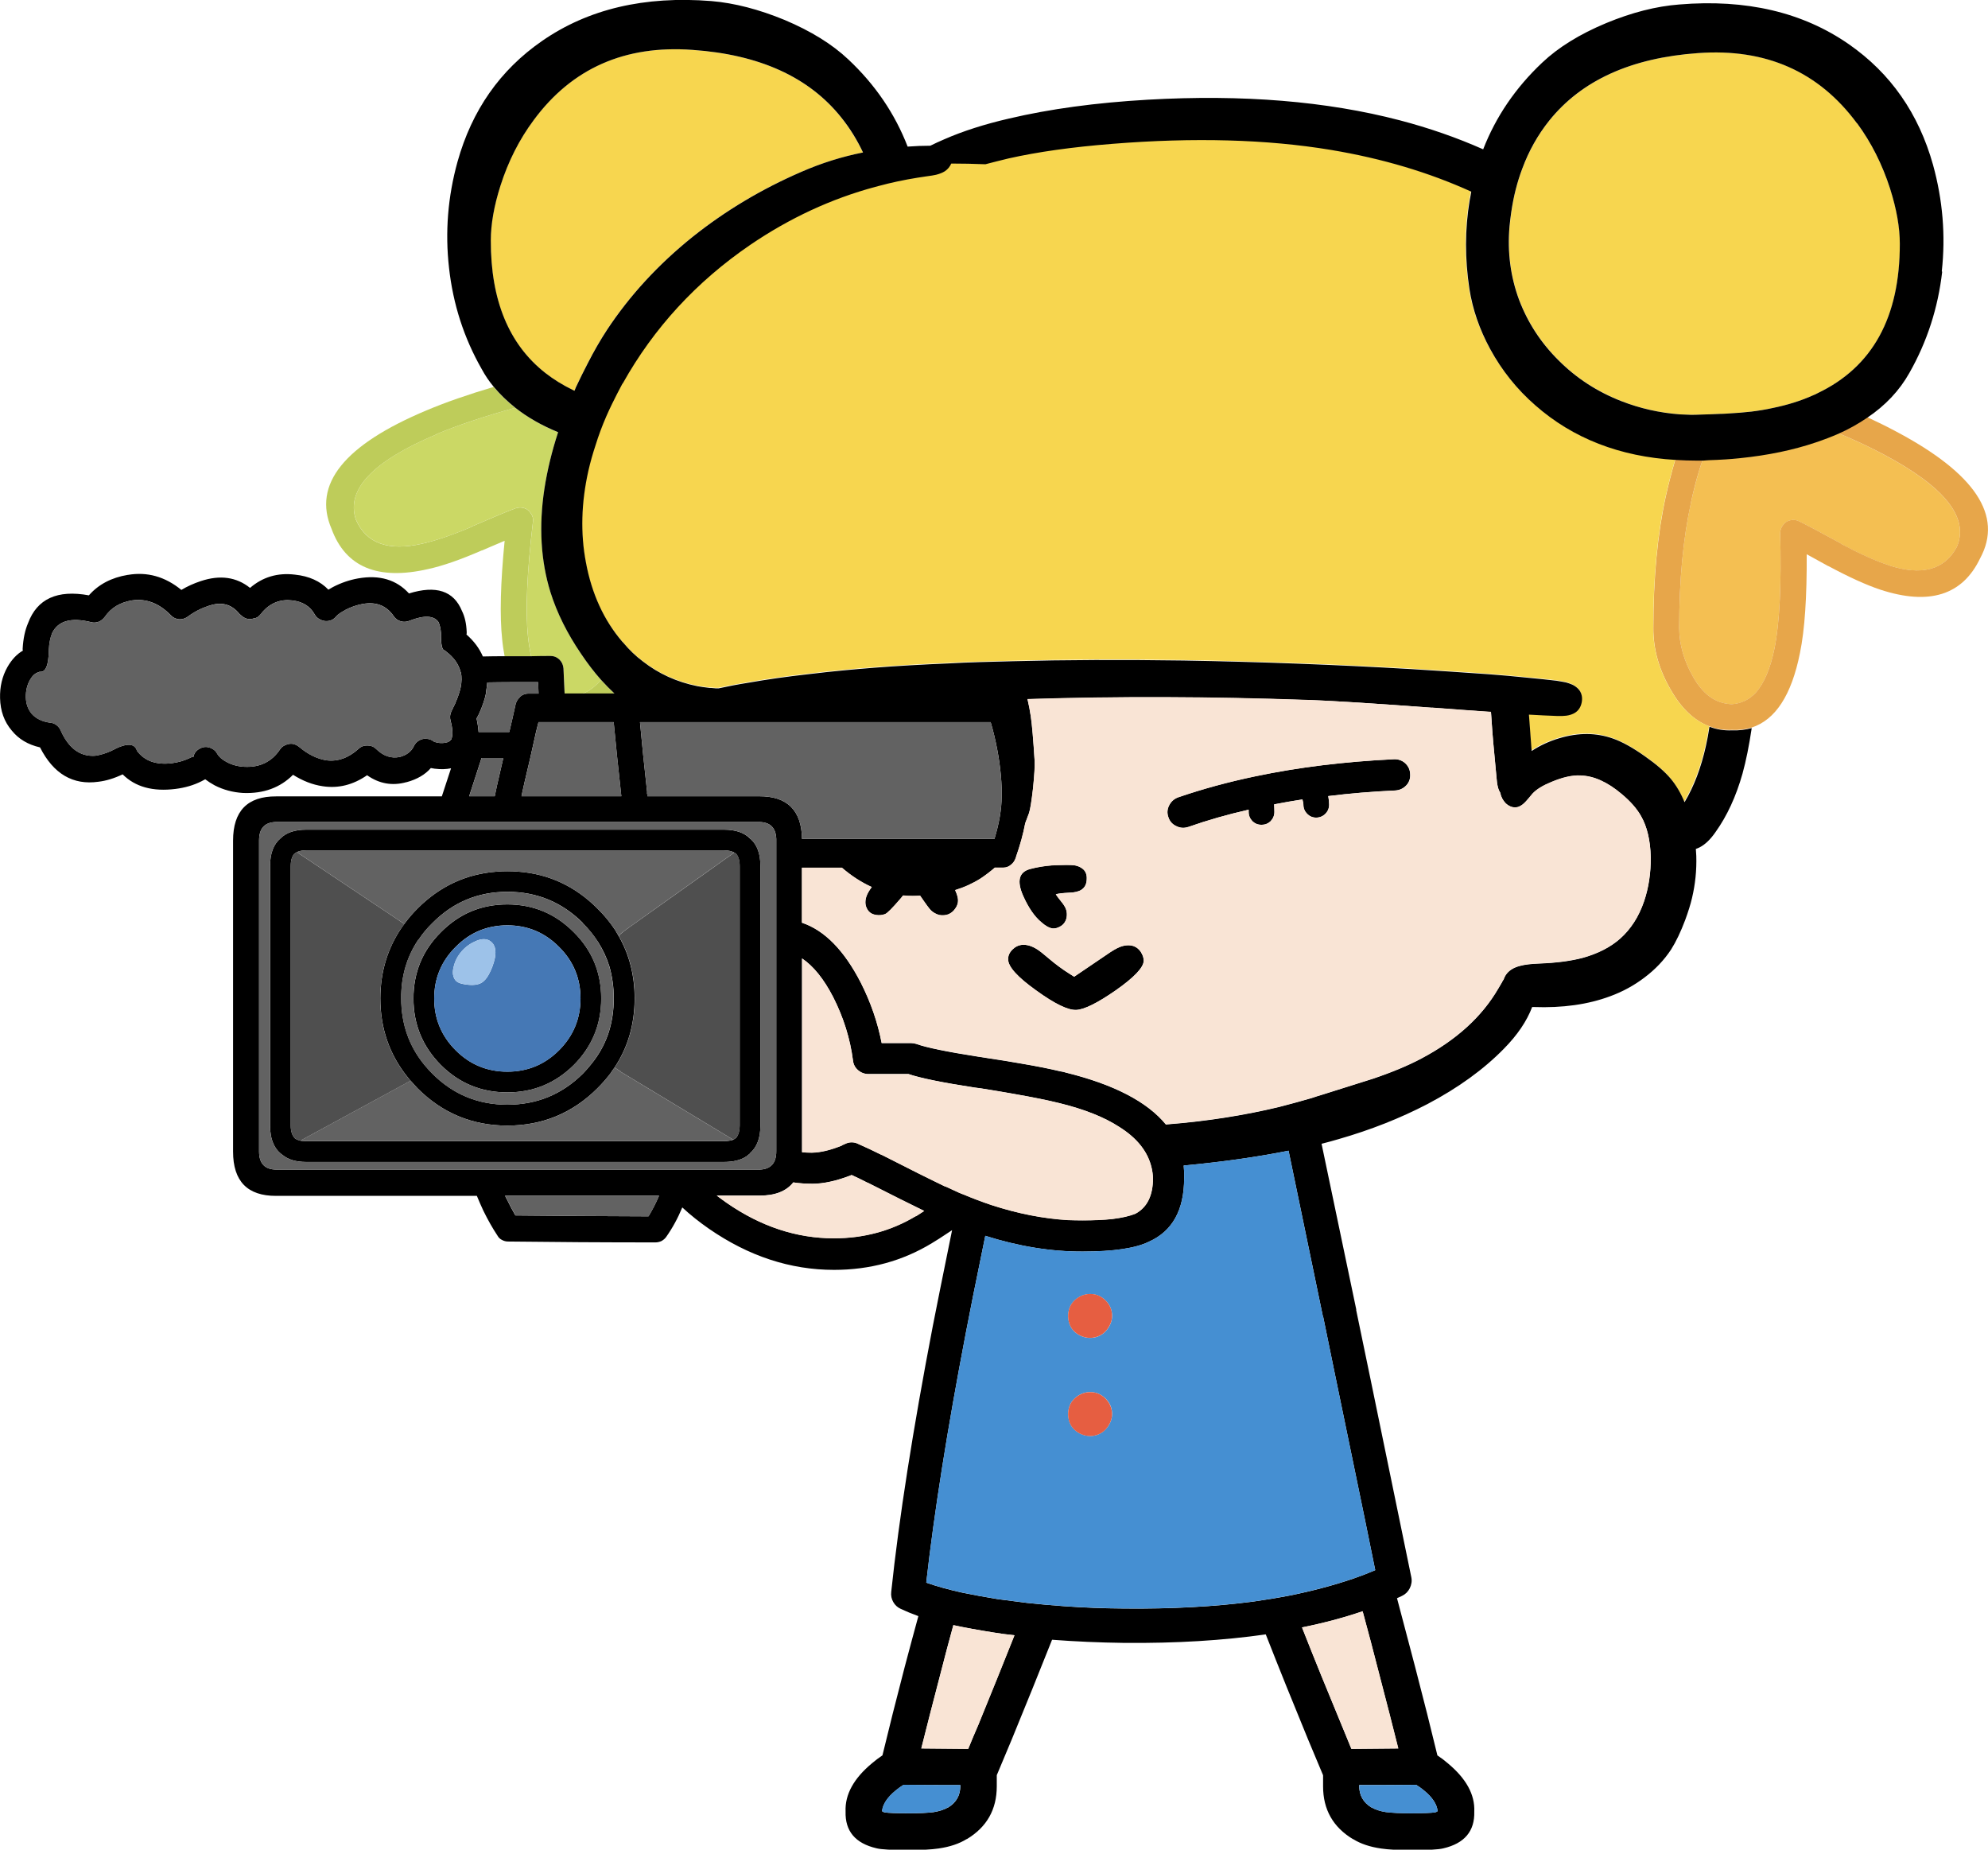
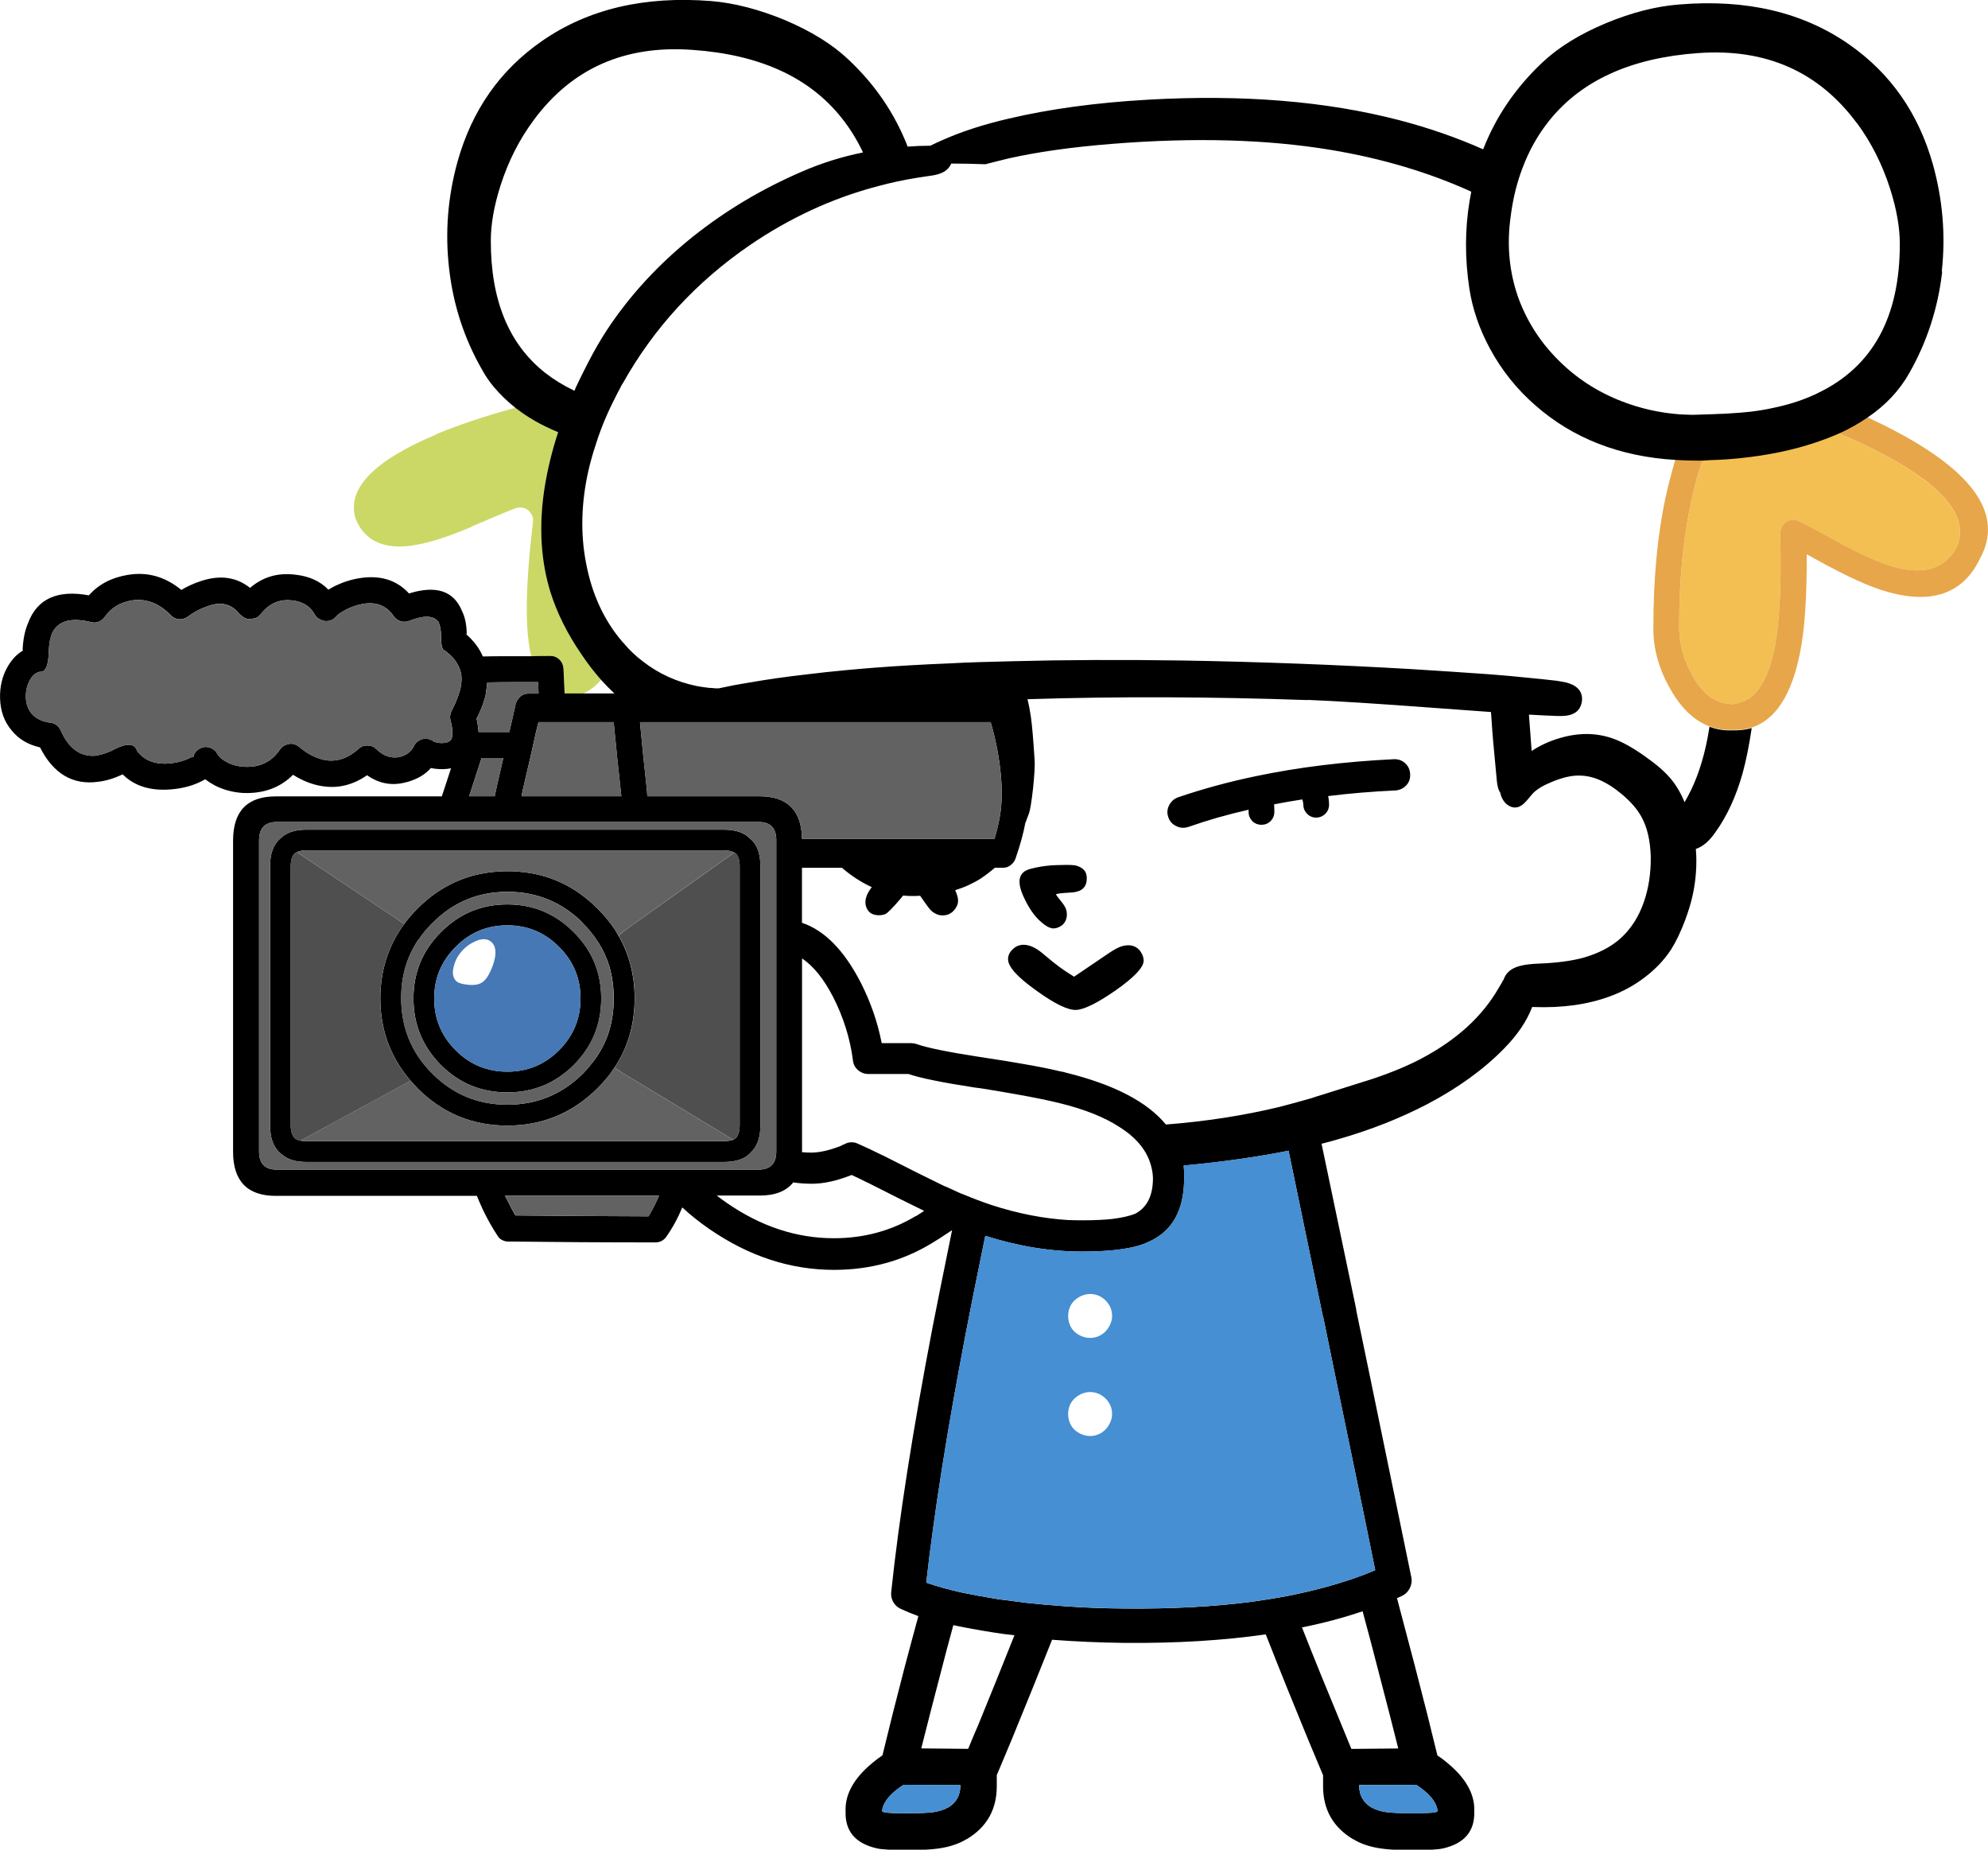
<svg xmlns="http://www.w3.org/2000/svg" id="_レイヤー_2" data-name="レイヤー 2" viewBox="0 0 314.92 292.95">
  <defs>
    <style>
      .cls-1 {
        fill: #becc5a;
      }

      .cls-2 {
        fill: #e65e41;
      }

      .cls-3 {
        fill: #4f4f4f;
      }

      .cls-4 {
        fill: #9dc2e9;
      }

      .cls-5 {
        fill: #cbd865;
      }

      .cls-6 {
        fill: #458fd2;
      }

      .cls-7 {
        fill: #f4bf52;
      }

      .cls-8 {
        fill: #f7d64f;
      }

      .cls-9 {
        fill: #f9e4d5;
      }

      .cls-10 {
        fill: #626262;
      }

      .cls-11 {
        fill: #e7a64a;
      }

      .cls-12 {
        fill: #4578b5;
      }
    </style>
  </defs>
  <g id="MV">
    <g id="Layer2_2_FILL" data-name="Layer2 2 FILL">
-       <path class="cls-1" d="M84.42,82.65c.07-.5-.04-.94-.32-1.32-.26-.43-.62-.71-1.07-.85-.45-.14-.91-.13-1.39.04-1.23.45-3.54,1.41-6.93,2.88v.04c-3.08,1.3-5.69,2.19-7.82,2.67-5.41,1.23-8.91-.05-10.53-3.84-1.56-4.74,2.7-9.23,12.8-13.48v-.04c3.41-1.42,7.56-2.81,12.45-4.16-1.28-1.02-2.42-2.12-3.41-3.31-4.08,1.21-7.61,2.44-10.6,3.7-13.09,5.48-18.11,11.73-15.08,18.78,2.23,6.07,7.33,8.19,15.29,6.37,2.3-.5,5.13-1.48,8.5-2.95h.04c1.4-.59,2.6-1.1,3.59-1.53-.66,6.71-.79,11.91-.39,15.61.09.95.23,1.85.39,2.7,1.4,0,2.8,0,4.2,0-.21-.95-.38-1.98-.5-3.09-.43-4.13-.17-10.19.78-18.21M95.2,107.68c-.88,1.02-1.83,1.74-2.84,2.17h4.98c-.71-.66-1.42-1.39-2.13-2.17Z" />
      <path class="cls-5" d="M86.24,77.42c.45-2.92,1.17-5.9,2.17-8.96-2.61-1.07-4.87-2.36-6.79-3.88-4.88,1.35-9.03,2.74-12.45,4.16v.04c-10.1,4.24-14.37,8.74-12.8,13.48,1.61,3.79,5.12,5.07,10.53,3.84,2.13-.47,4.74-1.36,7.82-2.67v-.04c3.39-1.47,5.7-2.43,6.93-2.88.47-.17.94-.18,1.39-.04.45.14.81.43,1.07.85.28.38.39.82.32,1.32-.95,8.01-1.21,14.08-.78,18.21.12,1.11.28,2.15.5,3.09,1.02-.02,2.04-.04,3.06-.04.55,0,1.02.19,1.42.57.38.38.59.84.64,1.39.05,1.14.11,2.47.18,3.98h2.92c1.02-.43,1.97-1.15,2.84-2.17-1.09-1.23-2.15-2.61-3.16-4.12-2.18-3.2-3.79-6.45-4.84-9.74-1.54-4.98-1.86-10.44-.96-16.39Z" />
      <path class="cls-7" d="M298.46,72.02c-2.11-1.14-4.53-2.28-7.25-3.41-1.14.5-2.35.96-3.63,1.39-3.58,1.21-7.57,2.04-11.98,2.49-1.59.17-3.24.27-4.94.32-.31.02-.63.05-.96.07-.17.52-.33,1.03-.5,1.53-.52,1.73-.96,3.44-1.32,5.12v.04c-1.26,5.69-1.88,12.33-1.88,19.91.02,2.63.77,5.23,2.24,7.79.88,1.54,1.9,2.67,3.06,3.38.92.55,1.93.84,3.02.89,1.47-.09,2.73-.69,3.77-1.78,1.35-1.49,2.36-3.86,3.02-7.11.81-4.08,1.1-10.13.89-18.17,0-.5.15-.94.46-1.32.28-.4.66-.65,1.14-.75.47-.12.92-.07,1.35.14,1.19.57,3.4,1.74,6.65,3.52v.04c2.96,1.59,5.49,2.73,7.57,3.41h-.04c5.26,1.73,8.88.77,10.85-2.88,1.99-4.6-1.85-9.47-11.52-14.62Z" />
      <path class="cls-11" d="M291.21,68.6c2.73,1.14,5.14,2.28,7.25,3.41,9.67,5.14,13.51,10.02,11.52,14.62-1.97,3.65-5.58,4.61-10.85,2.88h.04c-2.09-.69-4.61-1.83-7.57-3.41v-.04c-3.25-1.78-5.46-2.95-6.65-3.52-.43-.21-.88-.26-1.35-.14-.47.09-.85.34-1.14.75-.31.38-.46.82-.46,1.32.21,8.04-.08,14.09-.89,18.17-.66,3.25-1.67,5.62-3.02,7.11-1.04,1.09-2.3,1.68-3.77,1.78-1.09-.05-2.1-.34-3.02-.89-1.16-.71-2.18-1.84-3.06-3.38-1.47-2.56-2.22-5.16-2.24-7.79,0-7.59.63-14.22,1.88-19.91v-.04c.36-1.68.79-3.39,1.32-5.12.17-.5.33-1.01.5-1.53h-.92c-1.14,0-2.26-.04-3.38-.11-.59,1.99-1.1,3.96-1.53,5.9-1.3,5.95-1.96,12.88-1.96,20.8-.02,3.34.9,6.61,2.77,9.81,1.68,2.94,3.71,4.86,6.08,5.76,1.11.43,2.3.62,3.56.57,1.11.05,2.16-.07,3.13-.36,3.79-1.21,6.35-5.14,7.68-11.81.76-3.67,1.11-8.89,1.07-15.65.95.52,2.09,1.15,3.41,1.88h.04c3.22,1.73,5.96,2.98,8.21,3.73,7.75,2.54,13.03.88,15.82-4.98,3.65-6.73-.78-13.42-13.3-20.06-1.42-.76-2.98-1.53-4.66-2.31-1.38.95-2.88,1.79-4.52,2.52Z" />
-       <path class="cls-8" d="M232.71,45.67c-.73-4.79-.72-9.46.04-14.01.09-.47.18-.94.25-1.39-6.71-3.06-14.12-5.26-22.23-6.61-10.12-1.68-21.67-2-34.64-.96-6.33.5-11.81,1.27-16.43,2.31-1.26.31-2.48.62-3.66.92-1.83-.07-3.63-.11-5.41-.11-.21.5-.55.9-1,1.21-.38.24-.85.43-1.42.57-.31.07-.82.15-1.53.25-.45.07-.91.14-1.39.21-2.11.33-4.17.77-6.19,1.32-.19.05-.37.09-.53.14-6.95,1.87-13.54,4.93-19.77,9.17-8.56,5.86-15.29,13.17-20.2,21.94-.02.02-.05.05-.07.07-.57,1.07-1.11,2.13-1.64,3.2-.31.64-.6,1.28-.89,1.92-.66,1.54-1.23,3.07-1.71,4.59-.45,1.35-.83,2.7-1.14,4.05-1.14,5.1-1.27,9.95-.39,14.54.92,4.95,2.84,9.14,5.76,12.55.05.05.09.09.14.14.95,1.14,1.99,2.13,3.13,2.99,2.49,1.94,5.36,3.25,8.61,3.91.5.09,1.15.19,1.96.28.07,0,.14,0,.21,0,.64.07,1.04.09,1.21.07,1.49-.33,3.06-.63,4.69-.89,2.94-.52,6.1-.97,9.49-1.35,1.92-.24,3.9-.45,5.94-.64,1.47-.14,2.98-.27,4.52-.39,3.7-.28,7.62-.51,11.77-.68,1.61-.09,3.26-.17,4.94-.21,1.73-.05,3.48-.09,5.26-.14,8.3-.21,17.32-.25,27.06-.11,12.04.21,24.02.66,35.92,1.35,4.65.28,8.77.56,12.37.82,2.16.17,4.14.34,5.94.53,1.78.17,3.38.33,4.8.5.31.05.59.09.85.14.47.07.87.17,1.17.28.71.24,1.26.6,1.64,1.1.38.55.5,1.19.36,1.92-.14.73-.5,1.28-1.07,1.64-.38.24-.84.39-1.39.46-.36.05-.87.06-1.53.04-1.28-.05-2.74-.12-4.37-.21l.43,5.76c1.33-.88,2.8-1.55,4.41-2.03,3.01-.9,5.84-.88,8.5.07,1.42.5,3.11,1.43,5.05,2.81,1.8,1.26,3.16,2.44,4.09,3.56.85,1.02,1.58,2.25,2.17,3.7,1.49-2.51,2.62-5.48,3.38-8.89.21-.92.4-1.94.57-3.06-2.37-.9-4.4-2.82-6.08-5.76-1.87-3.2-2.8-6.47-2.77-9.81,0-7.92.65-14.85,1.96-20.8.43-1.94.94-3.91,1.53-5.9-8.84-.52-16.25-3.4-22.23-8.64-2.94-2.56-5.33-5.55-7.18-8.96-1.68-3.11-2.77-6.27-3.27-9.49M126.95,27.21c3.18-1.38,6.42-2.39,9.74-3.06-.95-2.02-2.1-3.86-3.45-5.55-5.12-6.4-12.98-9.97-23.58-10.7-10.72-.78-19.1,2.93-25.14,11.13-2.28,3.06-4.03,6.52-5.26,10.38-1.02,3.2-1.53,6.09-1.53,8.68-.02,9.46,2.86,16.45,8.64,20.98,1.3,1.02,2.76,1.92,4.37,2.7.07.05.15.08.25.11.07-.17.14-.34.21-.53.64-1.35,1.28-2.64,1.92-3.88.97-1.9,1.98-3.64,3.02-5.23,3.6-5.45,8.12-10.36,13.55-14.72,5.19-4.15,10.94-7.59,17.25-10.31M299.42,29.91c-1.23-3.86-2.98-7.33-5.23-10.38-6.05-8.2-14.44-11.91-25.18-11.13-10.6.76-18.46,4.33-23.58,10.7-1.8,2.25-3.22,4.79-4.27,7.61-.81,2.11-1.39,4.4-1.74,6.86-.12.76-.21,1.53-.28,2.31-.36,4.03.15,7.91,1.53,11.63,1.38,3.6,3.46,6.79,6.26,9.57,2.8,2.8,6.1,4.94,9.92,6.44,2.96,1.16,6.07,1.86,9.32,2.1.59.02,1.19.05,1.78.07.5,0,1.01-.01,1.53-.04,1.07-.02,2.06-.06,2.99-.11.33,0,.68-.01,1.03-.04,1.61-.09,2.93-.2,3.95-.32,1.16-.14,2.29-.33,3.38-.57,2.35-.47,4.49-1.15,6.44-2.03.24-.09.46-.2.68-.32,8.7-4.15,13.04-12.04,13.02-23.68,0-2.56-.51-5.45-1.53-8.68Z" />
      <path d="M307.6,42.96c.62-5.67.15-11.28-1.39-16.86-2.28-8.13-6.72-14.5-13.34-19.1-7.3-5.07-16.25-7.17-26.85-6.29-3.67.28-7.54,1.27-11.59,2.95-4.2,1.75-7.57,3.84-10.13,6.26-4.22,3.98-7.34,8.56-9.35,13.73-4.17-1.85-8.57-3.38-13.19-4.59-11.59-3.03-24.9-4.13-39.93-3.27-8.23.47-15.56,1.47-22.01,2.99-3.89.9-7.29,1.99-10.21,3.27-.78.33-1.53.68-2.24,1.03-1.21,0-2.41.05-3.59.14-2.02-5.22-5.14-9.81-9.39-13.8-2.56-2.42-5.93-4.5-10.1-6.26-4.08-1.68-7.94-2.68-11.59-2.99-10.6-.85-19.55,1.26-26.85,6.33-6.64,4.6-11.09,10.96-13.37,19.1-1.54,5.55-1.99,11.15-1.35,16.82.64,5.76,2.36,11.09,5.16,16,.55,1.02,1.19,1.97,1.92,2.84,1,1.19,2.13,2.29,3.41,3.31,1.92,1.52,4.18,2.81,6.79,3.88-1,3.06-1.72,6.05-2.17,8.96-.9,5.95-.58,11.41.96,16.39,1.04,3.3,2.66,6.54,4.84,9.74,1.02,1.52,2.07,2.89,3.16,4.12.71.78,1.42,1.51,2.13,2.17h-7.89c-.07-1.52-.13-2.84-.18-3.98-.05-.55-.26-1.01-.64-1.39-.4-.38-.88-.57-1.42-.57-1.02,0-2.04.01-3.06.04-1.4,0-2.8,0-4.2,0-1.14,0-2.29.01-3.45.04-.55-1.28-1.41-2.44-2.6-3.48.02-.02.04-.11.04-.25,0-.05,0-.09,0-.14-.05-1.33-.3-2.44-.75-3.34-1.3-3.18-4.1-4.1-8.39-2.77-1.99-2.18-4.68-2.98-8.07-2.38-1.35.24-2.67.69-3.95,1.35-.26.14-.51.28-.75.43-1.3-1.35-3.07-2.15-5.3-2.38-2.73-.33-5.1.37-7.11,2.1-2.16-1.73-4.77-2.09-7.82-1.07-1.09.36-2.11.82-3.06,1.39-2.58-2.11-5.41-2.9-8.46-2.38h-.04c-2.58.43-4.63,1.51-6.15,3.24-5-.92-8.21.55-9.64,4.41-.47,1.09-.76,2.43-.85,4.02v.11c0,.07.01.14.04.21-.95.55-1.77,1.41-2.45,2.6-.83,1.47-1.22,3.12-1.17,4.94.05,2.02.66,3.72,1.85,5.12,1.09,1.35,2.58,2.24,4.48,2.67,2.13,4.2,5.22,6.01,9.25,5.44,1.21-.14,2.49-.53,3.84-1.17,1.99,1.99,4.78,2.76,8.36,2.31,1.52-.19,2.89-.59,4.12-1.21.21-.12.41-.23.6-.32.43.33.92.65,1.49.96,1.38.71,2.88,1.11,4.52,1.21h.04c3.2.12,5.82-.84,7.86-2.88,1.54.97,3.11,1.58,4.69,1.81,2.47.38,4.81-.2,7.04-1.74,1.92,1.35,3.99,1.72,6.22,1.1h.04c1.66-.45,2.94-1.2,3.84-2.24.19.02.4.06.64.11h.04c.9.12,1.74.09,2.52-.07-.47,1.45-.96,2.93-1.46,4.45h-26.24c-4.55-.02-6.83,2.31-6.83,7.01v49.25c0,4.69,2.28,7.03,6.83,7.01h31.79c.33.81.68,1.59,1.03,2.35.73,1.49,1.48,2.81,2.24,3.95.17.31.4.53.71.68.31.17.63.25.96.25,7.3.09,15.08.14,23.33.14.33,0,.65-.07.96-.21.31-.17.56-.38.75-.64,1.02-1.45,1.87-3.01,2.56-4.69,1.28,1.19,2.69,2.31,4.23,3.38,6.28,4.34,12.88,6.51,19.81,6.51,5.69,0,10.86-1.41,15.5-4.23.5-.28,1.56-.97,3.2-2.06-1.52,7.47-2.54,12.54-3.06,15.22-3.15,16.41-5.35,30.43-6.58,42.07-.07.57.04,1.1.32,1.6.28.5.69.87,1.21,1.1.81.38,1.73.76,2.77,1.14-.69,2.51-1.41,5.2-2.17,8.07-1.35,5.17-2.52,9.83-3.52,13.98-.57.38-1.11.79-1.64,1.24-2.92,2.42-4.31,4.97-4.2,7.65-.09,3.11,1.54,5.05,4.91,5.83.73.19,2.43.28,5.09.28,2.02,0,3.59-.08,4.73-.25,1.8-.26,3.28-.76,4.45-1.49h.04c3.15-1.9,4.73-4.68,4.73-8.36v-1.74c.02-.09.06-.19.11-.28.73-1.75,1.49-3.57,2.28-5.44,2.2-5.36,4.33-10.61,6.37-15.75,3.67.28,7.49.45,11.45.5,8.2.07,15.67-.38,22.4-1.35,2.13,5.43,4.36,10.96,6.69,16.61.78,1.87,1.54,3.69,2.28,5.44.05.09.08.19.11.28v1.74c0,3.67,1.58,6.46,4.73,8.36h.04c1.16.73,2.64,1.23,4.45,1.49,1.14.17,2.71.25,4.73.25,2.66,0,4.35-.09,5.09-.28,3.37-.78,5-2.73,4.91-5.83.12-2.68-1.28-5.23-4.2-7.65-.52-.45-1.07-.87-1.64-1.24-1-4.15-2.17-8.81-3.52-13.98-1.04-3.96-2-7.6-2.88-10.92.26-.12.52-.24.78-.36.55-.26.96-.66,1.24-1.21.28-.57.37-1.15.25-1.74-5.78-28.09-8.7-42.22-8.75-42.39l.04.04c-2.06-9.86-3.9-18.63-5.51-26.31.95-.24,1.86-.49,2.74-.75,5.05-1.45,9.73-3.3,14.05-5.55,4.86-2.56,8.89-5.48,12.09-8.75,2.13-2.16,3.63-4.36,4.48-6.61h.21c4.6.17,8.65-.4,12.16-1.71,1.99-.73,3.79-1.72,5.41-2.95,1.73-1.3,3.14-2.79,4.23-4.45.78-1.23,1.53-2.8,2.24-4.69.47-1.28.83-2.43,1.07-3.45.52-2.18.75-4.41.68-6.69-.02-.36-.05-.72-.07-1.1.21-.07.41-.15.6-.25.88-.45,1.72-1.26,2.52-2.42,1.83-2.56,3.25-5.64,4.27-9.25.57-2.06,1.05-4.47,1.46-7.22-.97.28-2.02.4-3.13.36-1.26.05-2.44-.14-3.56-.57-.17,1.11-.36,2.13-.57,3.06-.76,3.41-1.88,6.38-3.38,8.89-.59-1.45-1.32-2.68-2.17-3.7-.92-1.11-2.29-2.3-4.09-3.56-1.94-1.38-3.63-2.31-5.05-2.81-2.66-.95-5.49-.97-8.5-.07-1.61.47-3.08,1.15-4.41,2.03l-.43-5.76c1.64.09,3.09.17,4.37.21.66.02,1.17.01,1.53-.04.55-.07,1.01-.23,1.39-.46.57-.36.92-.9,1.07-1.64.14-.73.02-1.38-.36-1.92-.38-.5-.92-.87-1.64-1.1-.31-.12-.7-.21-1.17-.28-.26-.05-.55-.09-.85-.14-1.42-.17-3.02-.33-4.8-.5-1.8-.19-3.78-.37-5.94-.53-3.6-.26-7.73-.53-12.37-.82-11.9-.69-23.87-1.14-35.92-1.35-9.74-.14-18.76-.11-27.06.11-1.78.05-3.53.09-5.26.14-1.68.05-3.33.12-4.94.21-4.15.17-8.07.39-11.77.68-1.54.12-3.05.25-4.52.39-2.04.19-4.02.4-5.94.64-3.39.38-6.55.83-9.49,1.35-1.64.26-3.2.56-4.69.89-.17.02-.57,0-1.21-.07-.07,0-.14,0-.21,0-.81-.09-1.46-.19-1.96-.28-3.25-.66-6.12-1.97-8.61-3.91-1.14-.85-2.18-1.85-3.13-2.99-.05-.05-.09-.09-.14-.14-2.92-3.41-4.84-7.6-5.76-12.55-.88-4.6-.75-9.45.39-14.54.31-1.35.69-2.7,1.14-4.05.47-1.52,1.04-3.05,1.71-4.59.28-.64.58-1.28.89-1.92.52-1.07,1.07-2.13,1.64-3.2.02-.02.05-.05.07-.07,4.91-8.77,11.64-16.09,20.2-21.94,6.23-4.24,12.83-7.3,19.77-9.17.17-.05.34-.09.53-.14,2.02-.55,4.08-.98,6.19-1.32.47-.07.94-.14,1.39-.21.71-.09,1.22-.18,1.53-.25.57-.14,1.04-.33,1.42-.57.45-.31.78-.71,1-1.21,1.78,0,3.58.04,5.41.11,1.19-.31,2.41-.62,3.66-.92,4.62-1.04,10.1-1.81,16.43-2.31,12.97-1.04,24.51-.72,34.64.96,8.11,1.35,15.52,3.56,22.23,6.61-.07.45-.15.91-.25,1.39-.76,4.55-.77,9.22-.04,14.01.5,3.22,1.59,6.39,3.27,9.49,1.85,3.41,4.24,6.4,7.18,8.96,5.97,5.24,13.38,8.12,22.23,8.64,1.11.07,2.24.11,3.38.11h.92c.33-.02.65-.05.96-.07,1.71-.05,3.35-.15,4.94-.32,4.41-.45,8.4-1.28,11.98-2.49,1.28-.43,2.49-.89,3.63-1.39,1.64-.73,3.14-1.58,4.52-2.52,2.89-1.94,5.12-4.31,6.69-7.11,2.8-4.93,4.53-10.27,5.19-16M294.19,19.53c2.25,3.06,3.99,6.52,5.23,10.38,1.02,3.22,1.53,6.12,1.53,8.68.02,11.64-4.31,19.53-13.02,23.68-.21.12-.44.23-.68.32-1.94.88-4.09,1.55-6.44,2.03-1.09.24-2.22.43-3.38.57-1.02.12-2.34.23-3.95.32-.36.02-.7.04-1.03.04-.92.05-1.92.08-2.99.11-.52.02-1.03.04-1.53.04-.59-.02-1.19-.05-1.78-.07-3.25-.24-6.35-.94-9.32-2.1-3.82-1.49-7.12-3.64-9.92-6.44-2.8-2.77-4.88-5.96-6.26-9.57-1.38-3.72-1.88-7.6-1.53-11.63.07-.78.17-1.55.28-2.31.36-2.47.94-4.75,1.74-6.86,1.04-2.82,2.47-5.36,4.27-7.61,5.12-6.38,12.98-9.95,23.58-10.7,10.74-.78,19.13,2.93,25.18,11.13M207.14,110.85c4.31.17,10.88.58,19.7,1.24,3.46.26,6.58.49,9.35.68.17,2.49.28,4.1.36,4.84l.53,5.69c.07.88.2,1.52.39,1.92.07.14.14.27.21.39.09.59.38,1.14.85,1.64.64.57,1.29.76,1.96.57.43-.14.84-.44,1.24-.89.24-.26.58-.66,1.03-1.21.64-.69,1.64-1.3,2.99-1.85,1.8-.76,3.34-1.1,4.62-1.03,2.09.05,4.26,1.02,6.51,2.92,1.4,1.16,2.43,2.34,3.09,3.52.95,1.66,1.46,3.82,1.53,6.47.02,2.54-.33,4.88-1.07,7.04-.83,2.42-2.09,4.37-3.77,5.87-1.56,1.38-3.56,2.39-5.97,3.06-1.92.5-4.21.79-6.86.89-1.3.05-2.3.17-2.99.36-1.07.26-1.84.75-2.31,1.46-.17.26-.28.52-.36.78-.02.02-.05.04-.07.04,0,.05-.25.49-.75,1.32-2.58,4.46-6.65,8.16-12.2,11.09-2.09,1.11-4.65,2.18-7.68,3.2-3.56,1.11-6.22,1.96-8,2.52-.57.17-1.13.34-1.67.53-1.71.5-3.44.97-5.19,1.42-5.62,1.35-11.59,2.28-17.92,2.77-2.96-3.6-8.24-6.34-15.82-8.21-.28-.09-.59-.17-.92-.21-1.66-.4-3.75-.82-6.26-1.24-1.59-.28-3.34-.57-5.26-.85-.45-.07-.89-.14-1.32-.21h-.04c-5.03-.78-8.32-1.46-9.89-2.03-.28-.09-.57-.14-.85-.14h-4.66c-.64-3.3-1.74-6.48-3.31-9.57-2.63-5.12-5.74-8.29-9.32-9.49v-8.71h6.33c1.52,1.3,3.09,2.32,4.73,3.06-.43.57-.71,1.07-.85,1.49-.14.4-.19.82-.14,1.24.07.43.24.79.5,1.1.28.33.69.53,1.21.6.47.07.94.02,1.39-.14.36-.14,1.16-.95,2.42-2.42.17-.19.31-.37.43-.53.52.05,1.03.07,1.53.07.4,0,.79-.01,1.17-.04.92,1.35,1.51,2.13,1.74,2.35.36.33.78.57,1.28.71.52.09,1.01.06,1.46-.11.45-.19.82-.5,1.1-.92.31-.43.45-.88.43-1.35-.02-.43-.18-.95-.46-1.56,1.47-.45,2.82-1.07,4.05-1.85.78-.52,1.53-1.09,2.24-1.71h1.35c.45,0,.85-.15,1.21-.46.36-.28.6-.65.75-1.1.02-.02.04-.07.04-.14.66-1.9,1.15-3.67,1.46-5.33.19-.52.39-1.05.6-1.6.19-.55.4-1.86.64-3.95.21-2.09.3-3.54.25-4.37-.21-3.34-.41-5.67-.6-6.97-.14-.97-.32-1.9-.53-2.77,14.22-.45,29.02-.4,44.38.14M136.7,24.15c-3.32.66-6.57,1.68-9.74,3.06-6.31,2.73-12.05,6.16-17.25,10.31-5.43,4.36-9.95,9.27-13.55,14.72-1.04,1.59-2.05,3.33-3.02,5.23-.64,1.23-1.28,2.52-1.92,3.88-.07.19-.14.37-.21.53-.09-.02-.18-.06-.25-.11-1.61-.78-3.07-1.68-4.37-2.7-5.78-4.53-8.66-11.52-8.64-20.98,0-2.58.51-5.48,1.53-8.68,1.23-3.86,2.99-7.33,5.26-10.38,6.05-8.2,14.43-11.91,25.14-11.13,10.6.73,18.46,4.3,23.58,10.7,1.35,1.68,2.5,3.53,3.45,5.55M156.93,114.37c.19.64.38,1.35.57,2.13.69,2.89,1.08,5.65,1.17,8.29v1.32c0,2.02-.38,4.27-1.14,6.76h-30.48c-.07-4.53-2.34-6.78-6.79-6.76h-17.71c0-.19-.02-.38-.07-.57h.04c-.47-4.27-.85-7.99-1.14-11.17h55.55M149.75,187.91h-.04c-2.23-1.07-5.57-2.74-10.03-5.01h-.04c-1.28-.64-2.51-1.22-3.7-1.74-.33-.17-.68-.25-1.03-.25s-.7.08-1.03.25c-.19.09-.36.17-.5.21v.04c-1.8.73-3.39,1.11-4.77,1.14-.55,0-1.07-.02-1.56-.07v-30.69c1.8,1.21,3.44,3.24,4.91,6.08,1.66,3.25,2.71,6.61,3.16,10.1.07.62.34,1.13.82,1.53.47.4,1.02.6,1.64.6h6.33c1.87.64,5.35,1.35,10.42,2.13.36.05.71.09,1.07.14,1.94.31,3.71.6,5.3.89,2.96.52,5.3,1,7.01,1.42,4.01.97,7.21,2.24,9.6,3.8,2.84,1.78,4.55,3.95,5.12,6.51.12.52.19,1.05.21,1.6,0,2.75-.92,4.62-2.77,5.62-.92.38-2.16.66-3.7.85-1.33.14-2.88.21-4.66.21-.76,0-1.53-.01-2.31-.04-3.94-.24-7.98-1.03-12.13-2.38-1.49-.5-3-1.07-4.52-1.71-.12-.05-.23-.08-.32-.11-.07-.05-.15-.08-.25-.11-.73-.33-1.48-.68-2.24-1.03M187.58,186.59c.02-.66,0-1.33-.07-1.99,6.09-.57,11.63-1.35,16.61-2.35,1.59,7.66,3.4,16.41,5.44,26.24,0,.02.01.04.04.04.02.17,2.24,10.93,6.65,32.29.5,2.47,1.03,5.09,1.6,7.86-1.09.47-2.23.91-3.41,1.32-3.13,1.07-6.51,1.97-10.13,2.7-1.87.36-3.8.68-5.8.96-6.14.81-12.92,1.17-20.34,1.1h-.04c-3.25-.02-6.4-.14-9.46-.36-2.02-.14-4.01-.32-5.97-.53-1.56-.19-3.12-.39-4.66-.6-2.04-.33-3.91-.68-5.62-1.03-2.13-.47-3.98-.98-5.55-1.53-.05-.02-.09-.05-.14-.07,1.26-11.12,3.35-24.34,6.29-39.65.5-2.68,1.52-7.76,3.06-15.26,5.31,1.68,10.45,2.51,15.43,2.49,4.88,0,8.38-.52,10.49-1.56,3.72-1.66,5.58-5.01,5.58-10.06M122.97,132.86c0,.07,0,.15,0,.25v49.25c0,1.85-.87,2.81-2.6,2.88H43.74c-1.8-.02-2.7-.98-2.7-2.88v-49.25c0-1.92.9-2.89,2.7-2.92h76.53c1.73.02,2.63.91,2.7,2.67M98.43,126.07v.04h-15.82c.05-.24.09-.46.14-.68.07-.4.49-2.19,1.24-5.37.26-1.19.57-2.56.92-4.13.12-.5.25-1.02.39-1.56h11.91c.31,3.32.71,7.22,1.21,11.7M125.67,187.27c.92.14,1.91.21,2.95.21,1.85,0,3.95-.46,6.29-1.39.83.38,1.66.78,2.49,1.21h.04c3.77,1.92,6.76,3.41,8.96,4.48-.62.4-1.06.69-1.32.85v-.04c-3.91,2.35-8.24,3.52-12.98,3.52-5.93,0-11.59-1.87-17-5.62-.55-.38-1.07-.76-1.56-1.14h6.72c2.49.02,4.29-.68,5.41-2.1M104.37,189.44c-.47,1.11-1.02,2.18-1.64,3.2-7.44-.02-14.47-.07-21.09-.14-.45-.78-.9-1.64-1.35-2.56-.12-.19-.21-.38-.28-.57h24.39s-.04.05-.04.07M151.03,257.39c1.87.4,3.95.78,6.22,1.14,1.14.19,2.29.34,3.45.46-1.85,4.65-3.76,9.38-5.73,14.19-.57,1.3-1.1,2.57-1.6,3.8-2.68-.02-5.16-.05-7.43-.07.88-3.51,1.86-7.34,2.95-11.49.73-2.87,1.45-5.55,2.13-8.04M206.25,257.75c3.41-.69,6.61-1.54,9.6-2.56.85,3.11,1.75,6.52,2.7,10.24,1.09,4.15,2.07,7.98,2.95,11.49-2.28.02-4.75.05-7.43.07-.5-1.23-1.02-2.5-1.56-3.8-2.18-5.24-4.27-10.38-6.26-15.43M15.65,98.47c.38-.17.7-.43.96-.78.97-1.42,2.41-2.29,4.3-2.6,2.25-.33,4.3.45,6.15,2.35.36.38.79.59,1.32.64.5.02.96-.12,1.39-.43.97-.73,2.07-1.3,3.31-1.71h.04c1.97-.69,3.58-.25,4.84,1.32.07.05.13.09.18.14.62.62,1.32.79,2.1.53.38-.02.75-.26,1.1-.71.02-.02.05-.05.07-.07.07-.09.13-.18.18-.25,1.28-1.42,2.84-2.03,4.69-1.81,1.66.19,2.84.92,3.56,2.2.21.4.55.7,1,.89.43.19.87.24,1.32.14s.82-.33,1.1-.71c.31-.33.79-.66,1.46-1h-.04c.9-.47,1.83-.79,2.77-.96,2.13-.38,3.77.26,4.91,1.92.26.4.63.68,1.1.82.45.14.91.12,1.39-.07,2.35-.92,3.89-.85,4.62.21.21.47.34,1.05.39,1.74v.04c-.02,1.8.18,2.7.6,2.7.07.05.14.11.21.18,1.23.92,2,2.02,2.31,3.27.01.01.02.02.04.04.14.71.13,1.49-.04,2.35-.17.78-.45,1.61-.85,2.49v.04l-.64,1.32c-.21.45-.25.94-.11,1.46.33,1.23.38,2.19.14,2.88,0,.02-.01.05-.04.07-.14.19-.33.33-.57.43-.45.14-.94.18-1.46.11h.07c-.33-.05-.58-.11-.75-.18-.36-.28-.75-.44-1.17-.46-.45-.05-.87.05-1.24.28-.36.21-.63.52-.82.92-.4.83-1.14,1.39-2.2,1.67-1.35.28-2.6-.13-3.73-1.24-.38-.38-.84-.57-1.39-.57-.55-.02-1.02.15-1.42.53-1.61,1.45-3.32,2.05-5.12,1.81-1.47-.24-2.89-.94-4.27-2.1-.31-.26-.65-.43-1.03-.5-.4-.05-.78.01-1.14.18-.38.14-.68.38-.89.71-1.3,1.94-3.18,2.86-5.62,2.74-1.04-.05-1.98-.3-2.81-.75-.69-.36-1.19-.78-1.49-1.28-.19-.38-.47-.66-.85-.85-.4-.21-.81-.3-1.21-.25-.43.07-.81.25-1.14.53-.33.28-.53.64-.6,1.07-.14-.05-.33,0-.57.14-.83.4-1.77.68-2.81.82-2.49.31-4.34-.34-5.55-1.96-.37-1.26-1.7-1.27-3.98-.04l-.14.07c-.87.39-1.7.63-2.49.75-2.39.17-4.22-1.17-5.48-4.02-.14-.33-.36-.6-.64-.82-.31-.24-.64-.37-1-.39-1.28-.17-2.26-.64-2.95-1.42-.59-.71-.9-1.58-.92-2.6v-.04c-.02-1.02.2-1.94.68-2.77.36-.62.79-1.01,1.32-1.17.05-.02.11-.05.18-.07.95.14,1.43-1.02,1.46-3.48.05-1.04.23-1.93.53-2.67.95-1.92,3-2.49,6.15-1.71.4.12.82.09,1.24-.07M81.08,108.04c1.37,0,2.76,0,4.16,0,.02.57.05,1.17.07,1.81h-1.64c-.45,0-.87.15-1.24.46-.05.05-.08.09-.11.14-.31.28-.52.64-.64,1.07-.36,1.64-.69,3.11-1,4.41h-4.87c-.05-.66-.15-1.38-.32-2.13l.36-.68c.57-1.23.96-2.39,1.17-3.48h-.04c.09-.55.17-1.07.21-1.56,1.28-.02,2.57-.04,3.88-.04M78.73,124.4c-.12.57-.24,1.14-.36,1.71h-4.05c.69-2.11,1.34-4.13,1.96-6.05h3.45c-.59,2.54-.92,3.98-1,4.34M215.32,282.85v-.14c3.34,0,6.34-.01,9-.04.43.26.85.57,1.28.92,1.3,1.07,2.02,2.15,2.13,3.24-.07.09-.21.17-.43.21-.57.09-1.84.14-3.81.14-1.66,0-2.95-.06-3.88-.18h-.04c-.92-.14-1.7-.39-2.31-.75l.04.07s-.05-.07-.07-.07c-1.28-.78-1.92-1.92-1.92-3.41M152.13,282.71v.14c0,1.49-.64,2.63-1.92,3.41-.02,0-.05.02-.07.07l.04-.07c-.62.36-1.39.6-2.31.75-.95.12-2.25.18-3.91.18-1.97,0-3.24-.05-3.8-.14-.21-.05-.36-.12-.43-.21.12-1.09.83-2.17,2.13-3.24.43-.36.85-.66,1.28-.92,2.66.02,5.65.04,9,.04M118.95,132.93s-.01-.05-.04-.07h-.04c-.92-.97-2.32-1.46-4.2-1.46H48.51c-1.8,0-3.16.46-4.09,1.39-1.09.92-1.64,2.38-1.64,4.37v41.11c0,2.2.68,3.77,2.03,4.69.88.71,2.11,1.07,3.7,1.07h66.18c1.49,0,2.68-.3,3.56-.89.19-.14.38-.3.57-.46v-.04c1.09-.95,1.64-2.41,1.64-4.37v-41.11c0-1.9-.5-3.31-1.49-4.23M116.32,135.03c.09.05.19.11.28.18.38.45.57,1.1.57,1.96v41.11c0,.78-.17,1.4-.5,1.85-.02.05-.05.08-.07.11h-.04c-.12.09-.26.19-.43.28-.4.14-.89.21-1.46.21H48.51c-.33,0-.64-.02-.92-.07-.31-.07-.58-.18-.82-.32-.47-.45-.71-1.14-.71-2.06v-41.11c0-.88.19-1.53.57-1.96h.04c.09-.09.21-.18.36-.25.38-.19.88-.28,1.49-.28h66.18c.66,0,1.21.12,1.64.36M97.51,147.4s-.04-.05-.04-.07c-.81-1.23-1.75-2.38-2.84-3.45-3.53-3.53-7.72-5.48-12.55-5.83-.55-.05-1.11-.07-1.71-.07s-1.13.02-1.67.07c-4.84.36-9.02,2.3-12.55,5.83-.78.78-1.48,1.6-2.1,2.45-.14.21-.3.43-.46.64-2.2,3.25-3.32,6.96-3.34,11.13,0,4.77,1.45,8.94,4.34,12.52.07.09.14.18.21.25v.04c.07.07.15.15.25.25.36.4.72.81,1.1,1.21,3.94,3.94,8.68,5.9,14.22,5.9s10.32-1.97,14.26-5.9c.81-.81,1.53-1.64,2.17-2.49.02-.05.05-.09.07-.14.14-.21.3-.43.46-.64,2.13-3.2,3.2-6.86,3.2-10.99,0-3.63-.84-6.91-2.52-9.85-.17-.28-.33-.57-.5-.85M92.32,146.2c.92.92,1.73,1.92,2.42,2.99.78,1.23,1.39,2.54,1.81,3.91.45,1.59.68,3.26.68,5.01,0,1.9-.26,3.67-.78,5.33-.52,1.61-1.29,3.11-2.31,4.48-.55.73-1.15,1.45-1.81,2.13-3.3,3.27-7.28,4.91-11.95,4.91s-8.61-1.64-11.88-4.91c-.4-.4-.79-.83-1.17-1.28-2.51-3.01-3.77-6.57-3.77-10.67-.02-3.48.89-6.59,2.74-9.32h.04c.59-.9,1.32-1.77,2.17-2.6,3.27-3.3,7.23-4.94,11.88-4.94,4.67,0,8.65,1.65,11.95,4.94M90.9,168.67c2.89-2.92,4.34-6.42,4.34-10.53,0-4.13-1.45-7.62-4.34-10.49-2.92-2.94-6.42-4.41-10.53-4.41-4.13,0-7.63,1.47-10.53,4.41-2.89,2.87-4.34,6.37-4.34,10.49s1.45,7.61,4.34,10.53c2.89,2.89,6.4,4.34,10.53,4.34s7.61-1.45,10.53-4.34M91.96,158.14c0,3.2-1.14,5.94-3.41,8.21-2.25,2.25-4.98,3.38-8.18,3.38s-5.93-1.13-8.18-3.38c-2.28-2.28-3.41-5.01-3.41-8.21,0-3.2,1.14-5.93,3.41-8.18,2.25-2.28,4.98-3.41,8.18-3.41s5.93,1.14,8.18,3.41c2.28,2.25,3.41,4.98,3.41,8.18M171.44,137.55c-.31-.24-.7-.4-1.17-.5-.33-.05-.78-.07-1.35-.07-1.21.02-1.98.05-2.31.07-1.21.09-2.35.28-3.41.57-1.8.47-2.17,1.91-1.1,4.3.83,1.85,1.77,3.21,2.81,4.09.69.62,1.3.96,1.85,1.03.36.02.71-.06,1.07-.25.36-.17.64-.41.85-.75.19-.31.3-.66.32-1.07.02-.38-.04-.75-.18-1.1-.14-.33-.39-.71-.75-1.14-.45-.57-.72-.94-.82-1.1.38-.12,1.07-.2,2.06-.25.9-.02,1.56-.18,1.99-.46.55-.36.83-.91.85-1.67.05-.76-.19-1.33-.71-1.71M180.76,150.82c-.31-.47-.69-.79-1.14-.96-.69-.24-1.45-.19-2.28.14-.52.21-1.22.63-2.1,1.24-.76.52-2.45,1.67-5.09,3.45-.19-.12-.41-.26-.68-.43-1.14-.71-2.26-1.54-3.38-2.49-.88-.76-1.52-1.26-1.92-1.49-.78-.47-1.53-.69-2.24-.64-.59.05-1.11.3-1.56.75-.47.47-.7,1-.68,1.56,0,1.16,1.49,2.81,4.48,4.94,2.92,2.11,5.03,3.13,6.33,3.06,1.28-.07,3.35-1.1,6.22-3.09,2.94-2.06,4.42-3.63,4.45-4.69,0-.45-.14-.9-.43-1.35M188.22,130.98c3.03-1.07,6.22-1.98,9.57-2.74v.36c0,.55.2,1.03.6,1.46.4.38.88.57,1.42.57.57,0,1.05-.19,1.46-.57.4-.43.6-.91.6-1.46,0-.38-.01-.78-.04-1.21,1.45-.28,2.94-.55,4.48-.78.02.07.04.13.04.18.07.24.11.45.11.64,0,.57.2,1.05.6,1.46.4.4.88.6,1.42.6s1.06-.2,1.46-.6c.4-.4.6-.89.6-1.46,0-.43-.05-.88-.14-1.35,3.44-.43,6.99-.72,10.67-.89.66-.05,1.23-.32,1.71-.82.45-.5.65-1.09.6-1.78-.02-.66-.28-1.23-.78-1.71-.5-.45-1.09-.66-1.78-.64-7.87.38-15.18,1.28-21.94,2.7-4.31.9-8.4,2.02-12.27,3.34-.64.24-1.11.66-1.42,1.28s-.34,1.24-.11,1.88c.21.64.63,1.1,1.24,1.39.62.31,1.24.36,1.88.14Z" />
      <path class="cls-6" d="M152.13,282.85v-.14c-3.34,0-6.34-.01-9-.04-.43.26-.85.57-1.28.92-1.3,1.07-2.02,2.15-2.13,3.24.07.09.21.17.43.21.57.09,1.84.14,3.8.14,1.66,0,2.96-.06,3.91-.18.92-.14,1.7-.39,2.31-.75l-.04.07s.05-.07.07-.07c1.28-.78,1.92-1.92,1.92-3.41M215.32,282.71v.14c0,1.49.64,2.63,1.92,3.41.02,0,.05.02.07.07l-.04-.07c.62.36,1.39.6,2.31.75h.04c.92.12,2.22.18,3.88.18,1.97,0,3.24-.05,3.81-.14.21-.05.36-.12.43-.21-.12-1.09-.83-2.17-2.13-3.24-.43-.36-.85-.66-1.28-.92-2.66.02-5.65.04-9,.04M187.51,184.6c.07.66.09,1.33.07,1.99,0,5.05-1.86,8.4-5.58,10.06-2.11,1.04-5.61,1.56-10.49,1.56-4.98.02-10.12-.81-15.43-2.49-1.54,7.49-2.56,12.58-3.06,15.26-2.94,15.31-5.04,28.53-6.29,39.65.05.02.09.05.14.07,1.56.55,3.41,1.05,5.55,1.53,1.71.36,3.58.7,5.62,1.03,1.54.21,3.09.41,4.66.6,1.97.21,3.96.39,5.97.53,3.06.21,6.21.33,9.46.36h.04c7.42.07,14.2-.3,20.34-1.1,1.99-.28,3.92-.6,5.8-.96,3.63-.73,7.01-1.64,10.13-2.7,1.19-.4,2.32-.84,3.41-1.32-.57-2.77-1.1-5.39-1.6-7.86-4.41-21.36-6.63-32.12-6.65-32.29-.02,0-.04-.01-.04-.04-2.04-9.84-3.85-18.59-5.44-26.24-4.98,1-10.51,1.78-16.61,2.35M175.03,205.87c.62.57.98,1.24,1.1,2.03.12.78-.04,1.53-.46,2.24-.43.73-1.01,1.24-1.74,1.53-.73.28-1.49.31-2.28.07-.81-.26-1.43-.71-1.88-1.35-.28-.43-.46-.91-.53-1.46-.07-.52-.04-1.03.11-1.53.21-.76.68-1.38,1.39-1.85.69-.45,1.42-.65,2.2-.6.78.05,1.48.36,2.1.92M172.93,220.48c.78.05,1.48.36,2.1.92.62.57.98,1.24,1.1,2.03.12.78-.04,1.53-.46,2.24-.43.73-1.01,1.24-1.74,1.53s-1.49.31-2.28.07c-.81-.26-1.43-.71-1.88-1.35-.28-.43-.46-.91-.53-1.46-.07-.52-.04-1.03.11-1.53.21-.76.68-1.37,1.39-1.85.69-.45,1.42-.65,2.2-.6Z" />
      <path class="cls-10" d="M78.38,126.1c.12-.57.24-1.14.36-1.71.07-.36.4-1.8,1-4.34h-3.45c-.62,1.92-1.27,3.94-1.96,6.05h4.05M85.24,108.04c-1.4,0-2.79,0-4.16,0-1.3,0-2.6.01-3.88.04-.05.5-.12,1.02-.21,1.56h.04c-.21,1.09-.6,2.25-1.17,3.48l-.36.68c.17.76.27,1.47.32,2.13h4.87c.31-1.3.64-2.77,1-4.41.12-.43.33-.78.64-1.07.02-.05.06-.09.11-.14.38-.31.79-.46,1.24-.46h1.64c-.02-.64-.05-1.24-.07-1.81M16.61,97.69c-.26.36-.58.62-.96.78-.43.17-.84.19-1.24.07-3.15-.78-5.2-.21-6.15,1.71-.31.73-.49,1.62-.53,2.67-.02,2.47-.51,3.63-1.46,3.48-.07.02-.13.05-.18.07-.52.17-.96.56-1.32,1.17-.47.83-.7,1.75-.68,2.77v.04c.02,1.02.33,1.88.92,2.6.69.78,1.67,1.26,2.95,1.42.36.02.69.15,1,.39.28.21.5.49.64.82,1.26,2.84,3.08,4.18,5.48,4.02.79-.11,1.62-.36,2.49-.75l.14-.07c2.28-1.23,3.61-1.22,3.98.04,1.21,1.61,3.06,2.26,5.55,1.96,1.04-.14,1.98-.41,2.81-.82.24-.14.43-.19.57-.14.07-.43.27-.78.6-1.07.33-.28.71-.46,1.14-.53.4-.05.81.04,1.21.25.38.19.66.47.85.85.31.5.81.92,1.49,1.28.83.45,1.77.7,2.81.75,2.44.12,4.31-.79,5.62-2.74.21-.33.51-.57.89-.71.36-.17.73-.23,1.14-.18.38.07.72.24,1.03.5,1.38,1.16,2.8,1.86,4.27,2.1,1.8.24,3.51-.37,5.12-1.81.4-.38.88-.56,1.42-.53.55,0,1.01.19,1.39.57,1.14,1.11,2.38,1.53,3.73,1.24,1.07-.28,1.8-.84,2.2-1.67.19-.4.46-.71.82-.92.38-.24.79-.33,1.24-.28.43.02.82.18,1.17.46.17.07.41.13.75.18h-.07c.52.07,1.01.04,1.46-.11.24-.09.43-.24.57-.43.02-.02.04-.05.04-.07.24-.69.19-1.65-.14-2.88-.14-.52-.11-1.01.11-1.46l.64-1.32v-.04c.4-.88.69-1.71.85-2.49.17-.85.18-1.64.04-2.35-.01-.01-.02-.02-.04-.04-.31-1.26-1.08-2.35-2.31-3.27-.07-.07-.14-.13-.21-.18-.43,0-.63-.9-.6-2.7v-.04c-.05-.69-.18-1.27-.39-1.74-.73-1.07-2.28-1.14-4.62-.21-.47.19-.94.21-1.39.07-.47-.14-.84-.41-1.1-.82-1.14-1.66-2.77-2.3-4.91-1.92-.95.17-1.87.49-2.77.96h.04c-.66.33-1.15.66-1.46,1-.28.38-.65.62-1.1.71s-.89.05-1.32-.14c-.45-.19-.78-.49-1-.89-.71-1.28-1.9-2.02-3.56-2.2-1.85-.21-3.41.39-4.69,1.81-.05.07-.11.15-.18.25-.02.02-.05.05-.07.07-.36.45-.72.69-1.1.71-.78.26-1.48.08-2.1-.53-.05-.05-.11-.09-.18-.14-1.26-1.56-2.87-2-4.84-1.32h-.04c-1.23.4-2.34.97-3.31,1.71-.43.31-.89.45-1.39.43-.52-.05-.96-.26-1.32-.64-1.85-1.9-3.9-2.68-6.15-2.35-1.9.31-3.33,1.17-4.3,2.6M102.74,192.64c.62-1.02,1.16-2.09,1.64-3.2,0-.02.01-.05.04-.07h-24.39c.07.19.17.38.28.57.45.92.9,1.78,1.35,2.56,6.61.07,13.64.12,21.09.14M98.43,126.1v-.04c-.5-4.48-.9-8.38-1.21-11.7h-11.91c-.14.55-.27,1.07-.39,1.56-.36,1.56-.66,2.94-.92,4.13-.76,3.18-1.17,4.97-1.24,5.37-.05.21-.09.44-.14.68h15.82M122.97,133.11c0-.09,0-.18,0-.25-.07-1.75-.97-2.64-2.7-2.67H43.74c-1.8.02-2.7,1-2.7,2.92v49.25c0,1.9.9,2.86,2.7,2.88h76.63c1.73-.07,2.6-1.03,2.6-2.88v-49.25M118.92,132.86s.03.05.04.07c1,.92,1.49,2.34,1.49,4.23v41.11c0,1.97-.55,3.43-1.64,4.37v.04c-.19.17-.38.32-.57.46-.88.59-2.06.89-3.56.89H48.51c-1.59,0-2.82-.36-3.7-1.07-1.35-.92-2.03-2.49-2.03-4.69v-41.11c0-1.99.55-3.45,1.64-4.37.92-.92,2.29-1.39,4.09-1.39h66.18c1.87,0,3.27.49,4.2,1.46h.04M97.33,169.1c-.17.21-.32.43-.46.64-.02.05-.05.09-.07.14-.64.85-1.36,1.68-2.17,2.49-3.94,3.94-8.69,5.9-14.26,5.9s-10.29-1.97-14.22-5.9c-.38-.4-.75-.81-1.1-1.21l-17.46,9.49c.28.05.59.07.92.07h66.18c.57,0,1.05-.07,1.46-.21l-17.85-10.77s.01-.04.04-.04l-.28-.14c-.09-.07-.23-.17-.39-.28-.12-.07-.23-.13-.32-.18M97.47,147.33s.01.05.04.07c.17.28.33.57.5.85.02-.05.05-.09.07-.14.12-.12.4-.36.85-.71-.02,0,4.59-3.28,13.83-9.85.07-.05.14-.09.21-.14,1.04-.76,2.16-1.55,3.34-2.38-.43-.24-.97-.36-1.64-.36H48.51c-.62,0-1.11.09-1.49.28l17.03,11.38c.62-.85,1.32-1.67,2.1-2.45,3.53-3.53,7.72-5.48,12.55-5.83.55-.05,1.1-.07,1.67-.07s1.16.02,1.71.07c4.84.36,9.02,2.3,12.55,5.83,1.09,1.07,2.04,2.22,2.84,3.45M94.74,149.18c-.69-1.07-1.49-2.06-2.42-2.99-3.3-3.3-7.28-4.94-11.95-4.94-4.65,0-8.61,1.65-11.88,4.94-.85.83-1.58,1.7-2.17,2.6h-.04c-1.85,2.73-2.76,5.83-2.74,9.32,0,4.1,1.26,7.66,3.77,10.67.38.45.77.88,1.17,1.28,3.27,3.27,7.23,4.91,11.88,4.91s8.65-1.64,11.95-4.91c.66-.69,1.27-1.4,1.81-2.13,1.02-1.38,1.79-2.87,2.31-4.48.52-1.66.78-3.44.78-5.33,0-1.75-.23-3.43-.68-5.01-.43-1.38-1.03-2.68-1.81-3.91M95.23,158.14c0,4.1-1.45,7.61-4.34,10.53-2.92,2.89-6.42,4.34-10.53,4.34s-7.63-1.45-10.53-4.34c-2.89-2.92-4.34-6.42-4.34-10.53s1.45-7.62,4.34-10.49c2.89-2.94,6.4-4.41,10.53-4.41,4.1,0,7.61,1.47,10.53,4.41,2.89,2.87,4.34,6.37,4.34,10.49M157.5,116.5c-.19-.78-.38-1.49-.57-2.13h-55.55c.28,3.18.66,6.9,1.14,11.17h-.04c.05.19.07.38.07.57h17.71c4.46-.02,6.72,2.23,6.79,6.76h30.48c.76-2.49,1.14-4.74,1.14-6.76v-1.32c-.09-2.63-.49-5.39-1.17-8.29Z" />
-       <path class="cls-9" d="M215.86,255.19c-2.99,1.02-6.19,1.87-9.6,2.56,1.99,5.05,4.08,10.19,6.26,15.43.55,1.3,1.07,2.57,1.56,3.8,2.68-.02,5.16-.05,7.43-.07-.88-3.51-1.86-7.34-2.95-11.49-.95-3.72-1.85-7.14-2.7-10.24M157.25,258.53c-2.28-.36-4.35-.73-6.22-1.14-.69,2.49-1.4,5.17-2.13,8.04-1.09,4.15-2.07,7.98-2.95,11.49,2.28.02,4.75.05,7.43.07.5-1.23,1.03-2.5,1.6-3.8,1.97-4.81,3.88-9.54,5.73-14.19-1.16-.12-2.31-.27-3.45-.46M128.63,187.48c-1.04,0-2.03-.07-2.95-.21-1.11,1.42-2.92,2.12-5.41,2.1h-6.72c.5.38,1.02.76,1.56,1.14,5.41,3.75,11.07,5.62,17,5.62,4.74,0,9.07-1.17,12.98-3.52v.04c.26-.17.7-.45,1.32-.85-2.2-1.07-5.19-2.56-8.96-4.48h-.04c-.83-.43-1.66-.83-2.49-1.21-2.35.92-4.45,1.39-6.29,1.39M149.71,187.91h.04c.76.36,1.51.7,2.24,1.03.09.02.18.06.25.11.09.02.2.06.32.11,1.52.64,3.02,1.21,4.52,1.71,4.15,1.35,8.19,2.15,12.13,2.38.78.02,1.55.04,2.31.04,1.78,0,3.33-.07,4.66-.21,1.54-.19,2.77-.47,3.7-.85,1.85-1,2.77-2.87,2.77-5.62-.02-.55-.09-1.08-.21-1.6-.57-2.56-2.28-4.73-5.12-6.51-2.39-1.56-5.59-2.83-9.6-3.8-1.71-.43-4.04-.9-7.01-1.42-1.59-.28-3.35-.58-5.3-.89-.36-.05-.71-.09-1.07-.14-5.07-.78-8.55-1.49-10.42-2.13h-6.33c-.62,0-1.16-.2-1.64-.6-.47-.4-.75-.91-.82-1.53-.45-3.48-1.51-6.85-3.16-10.1-1.47-2.84-3.11-4.87-4.91-6.08v30.69c.5.05,1.02.07,1.56.07,1.37-.02,2.96-.4,4.77-1.14v-.04c.14-.05.31-.12.5-.21.33-.17.68-.25,1.03-.25s.7.08,1.03.25c1.19.52,2.42,1.1,3.7,1.74h.04c4.46,2.28,7.8,3.95,10.03,5.01M226.84,112.09c-8.82-.66-15.39-1.08-19.7-1.24-15.36-.55-30.16-.59-44.38-.14.21.88.39,1.8.53,2.77.19,1.3.39,3.63.6,6.97.05.83-.04,2.29-.25,4.37-.24,2.09-.45,3.4-.64,3.95-.21.55-.41,1.08-.6,1.6-.31,1.66-.79,3.44-1.46,5.33,0,.07-.01.12-.04.14-.14.45-.39.82-.75,1.1-.36.31-.76.46-1.21.46h-1.35c-.71.62-1.46,1.19-2.24,1.71-1.23.78-2.58,1.4-4.05,1.85.28.62.44,1.14.46,1.56.02.47-.12.92-.43,1.35-.28.43-.65.73-1.1.92-.45.17-.94.2-1.46.11-.5-.14-.92-.38-1.28-.71-.24-.21-.82-1-1.74-2.35-.38.02-.77.04-1.17.04-.5,0-1.01-.02-1.53-.07-.12.17-.26.34-.43.53-1.26,1.47-2.06,2.28-2.42,2.42-.45.17-.91.21-1.39.14-.52-.07-.92-.27-1.21-.6-.26-.31-.43-.68-.5-1.1-.05-.43,0-.84.14-1.24.14-.43.43-.92.85-1.49-1.64-.73-3.21-1.75-4.73-3.06h-6.33v8.71c3.58,1.21,6.69,4.37,9.32,9.49,1.56,3.08,2.67,6.27,3.31,9.57h4.66c.28,0,.57.05.85.14,1.56.57,4.86,1.24,9.89,2.03h.04c.43.07.87.14,1.32.21,1.92.28,3.67.57,5.26.85,2.51.43,4.6.84,6.26,1.24.33.05.64.12.92.21,7.59,1.87,12.86,4.61,15.82,8.21,6.33-.5,12.3-1.42,17.92-2.77,1.75-.45,3.48-.92,5.19-1.42.55-.19,1.1-.37,1.67-.53,1.78-.57,4.45-1.41,8-2.52,3.03-1.02,5.59-2.09,7.68-3.2,5.55-2.94,9.61-6.64,12.2-11.09.5-.83.75-1.27.75-1.32.02,0,.05-.01.07-.04.07-.26.19-.52.36-.78.47-.71,1.24-1.2,2.31-1.46.69-.19,1.68-.31,2.99-.36,2.66-.09,4.94-.39,6.86-.89,2.42-.66,4.41-1.68,5.97-3.06,1.68-1.49,2.94-3.45,3.77-5.87.73-2.16,1.09-4.5,1.07-7.04-.07-2.66-.58-4.81-1.53-6.47-.66-1.19-1.7-2.36-3.09-3.52-2.25-1.9-4.42-2.87-6.51-2.92-1.28-.07-2.82.27-4.62,1.03-1.35.55-2.35,1.16-2.99,1.85-.45.55-.79.95-1.03,1.21-.4.45-.82.75-1.24.89-.66.19-1.32,0-1.96-.57-.47-.5-.76-1.04-.85-1.64-.07-.12-.14-.25-.21-.39-.19-.4-.32-1.04-.39-1.92l-.53-5.69c-.07-.73-.19-2.35-.36-4.84-2.77-.19-5.89-.41-9.35-.68M197.79,128.24c-3.34.76-6.53,1.67-9.57,2.74-.64.21-1.27.17-1.88-.14-.62-.28-1.03-.75-1.24-1.39-.24-.64-.2-1.27.11-1.88s.78-1.04,1.42-1.28c3.86-1.33,7.95-2.44,12.27-3.34,6.76-1.42,14.07-2.32,21.94-2.7.69-.02,1.28.19,1.78.64.5.47.76,1.04.78,1.71.05.69-.15,1.28-.6,1.78-.47.5-1.04.77-1.71.82-3.67.17-7.23.46-10.67.89.09.47.14.92.14,1.35,0,.57-.2,1.05-.6,1.46-.4.4-.89.6-1.46.6s-1.02-.2-1.42-.6c-.4-.4-.6-.89-.6-1.46,0-.19-.04-.4-.11-.64,0-.05-.01-.11-.04-.18-1.54.24-3.03.5-4.48.78.02.43.04.83.04,1.21,0,.55-.2,1.03-.6,1.46-.4.38-.89.57-1.46.57-.55,0-1.02-.19-1.42-.57-.4-.43-.6-.91-.6-1.46v-.36M179.62,149.86c.45.17.83.49,1.14.96.28.45.43.9.43,1.35-.02,1.07-1.51,2.63-4.45,4.69-2.87,1.99-4.94,3.02-6.22,3.09-1.3.07-3.41-.95-6.33-3.06-2.99-2.13-4.48-3.78-4.48-4.94-.02-.57.2-1.09.68-1.56.45-.45.97-.7,1.56-.75.71-.05,1.46.17,2.24.64.4.24,1.04.73,1.92,1.49,1.11.95,2.24,1.78,3.38,2.49.26.17.49.31.68.43,2.63-1.78,4.33-2.93,5.09-3.45.88-.62,1.58-1.03,2.1-1.24.83-.33,1.59-.38,2.28-.14M170.27,137.06c.47.09.87.26,1.17.5.52.38.76.95.71,1.71-.02.76-.31,1.32-.85,1.67-.43.28-1.09.44-1.99.46-1,.05-1.68.13-2.06.25.09.17.37.53.82,1.1.36.43.6.81.75,1.14.14.36.2.72.18,1.1-.02.4-.13.76-.32,1.07-.21.33-.5.58-.85.75-.36.19-.71.27-1.07.25-.55-.07-1.16-.41-1.85-1.03-1.04-.88-1.98-2.24-2.81-4.09-1.07-2.39-.7-3.83,1.1-4.3,1.07-.28,2.2-.47,3.41-.57.33-.02,1.1-.05,2.31-.07.57,0,1.02.02,1.35.07Z" />
      <path class="cls-3" d="M63.59,146.98c.17-.21.32-.43.46-.64l-17.03-11.38c-.14.07-.26.15-.36.25h-.04c-.38.43-.57,1.08-.57,1.96v41.11c0,.92.24,1.61.71,2.06.24.14.51.25.82.32l17.46-9.49c-.09-.09-.18-.18-.25-.25v-.04c-.07-.07-.14-.15-.21-.25-2.89-3.58-4.34-7.75-4.34-12.52.02-4.17,1.14-7.88,3.34-11.13M116.61,135.21c-.09-.07-.19-.13-.28-.18-1.19.83-2.3,1.62-3.34,2.38-.07.05-.14.09-.21.14-9.25,6.57-13.86,9.85-13.83,9.85-.45.36-.73.59-.85.71-.02.05-.05.09-.07.14,1.68,2.94,2.52,6.22,2.52,9.85,0,4.13-1.07,7.79-3.2,10.99.09.05.2.11.32.18.17.12.3.21.39.28l.28.14s-.04.01-.04.04l17.85,10.77c.17-.09.31-.19.43-.28h.04s.05-.06.07-.11c.33-.45.5-1.07.5-1.85v-41.11c0-.85-.19-1.51-.57-1.96Z" />
      <path class="cls-12" d="M88.55,166.36c2.28-2.28,3.41-5.01,3.41-8.21s-1.14-5.93-3.41-8.18c-2.25-2.28-4.98-3.41-8.18-3.41s-5.93,1.14-8.18,3.41c-2.28,2.25-3.41,4.98-3.41,8.18,0,3.2,1.14,5.94,3.41,8.21,2.25,2.25,4.98,3.38,8.18,3.38s5.93-1.13,8.18-3.38M73.15,150.64c.64-.71,1.39-1.24,2.24-1.6.95-.4,1.72-.39,2.31.04.69.5.92,1.36.71,2.6-.19.92-.52,1.83-1,2.7-.31.55-.65.95-1.03,1.21-.59.4-1.48.51-2.67.32-.66-.09-1.14-.26-1.42-.5-.28-.26-.46-.62-.53-1.07-.05-.38-.01-.79.11-1.24.21-.9.64-1.72,1.28-2.45Z" />
-       <path class="cls-4" d="M75.39,149.04c-.85.36-1.6.89-2.24,1.6-.64.73-1.07,1.55-1.28,2.45-.12.45-.15.87-.11,1.24.07.45.25.81.53,1.07.28.24.76.4,1.42.5,1.19.19,2.07.08,2.67-.32.38-.26.72-.66,1.03-1.21.47-.88.81-1.78,1-2.7.21-1.23-.02-2.1-.71-2.6-.59-.43-1.36-.44-2.31-.04Z" />
-       <path class="cls-2" d="M175.03,221.41c-.62-.57-1.32-.88-2.1-.92-.78-.05-1.52.15-2.2.6-.71.47-1.17,1.09-1.39,1.85-.14.5-.18,1.01-.11,1.53.07.55.25,1.03.53,1.46.45.64,1.08,1.09,1.88,1.35.78.24,1.54.21,2.28-.07s1.32-.79,1.74-1.53c.43-.71.58-1.46.46-2.24-.12-.78-.49-1.46-1.1-2.03M176.13,207.89c-.12-.78-.49-1.46-1.1-2.03-.62-.57-1.32-.88-2.1-.92-.78-.05-1.52.15-2.2.6-.71.47-1.17,1.09-1.39,1.85-.14.5-.18,1.01-.11,1.53.07.55.25,1.03.53,1.46.45.64,1.08,1.09,1.88,1.35.78.24,1.54.21,2.28-.07.73-.28,1.32-.79,1.74-1.53.43-.71.58-1.46.46-2.24Z" />
    </g>
  </g>
</svg>